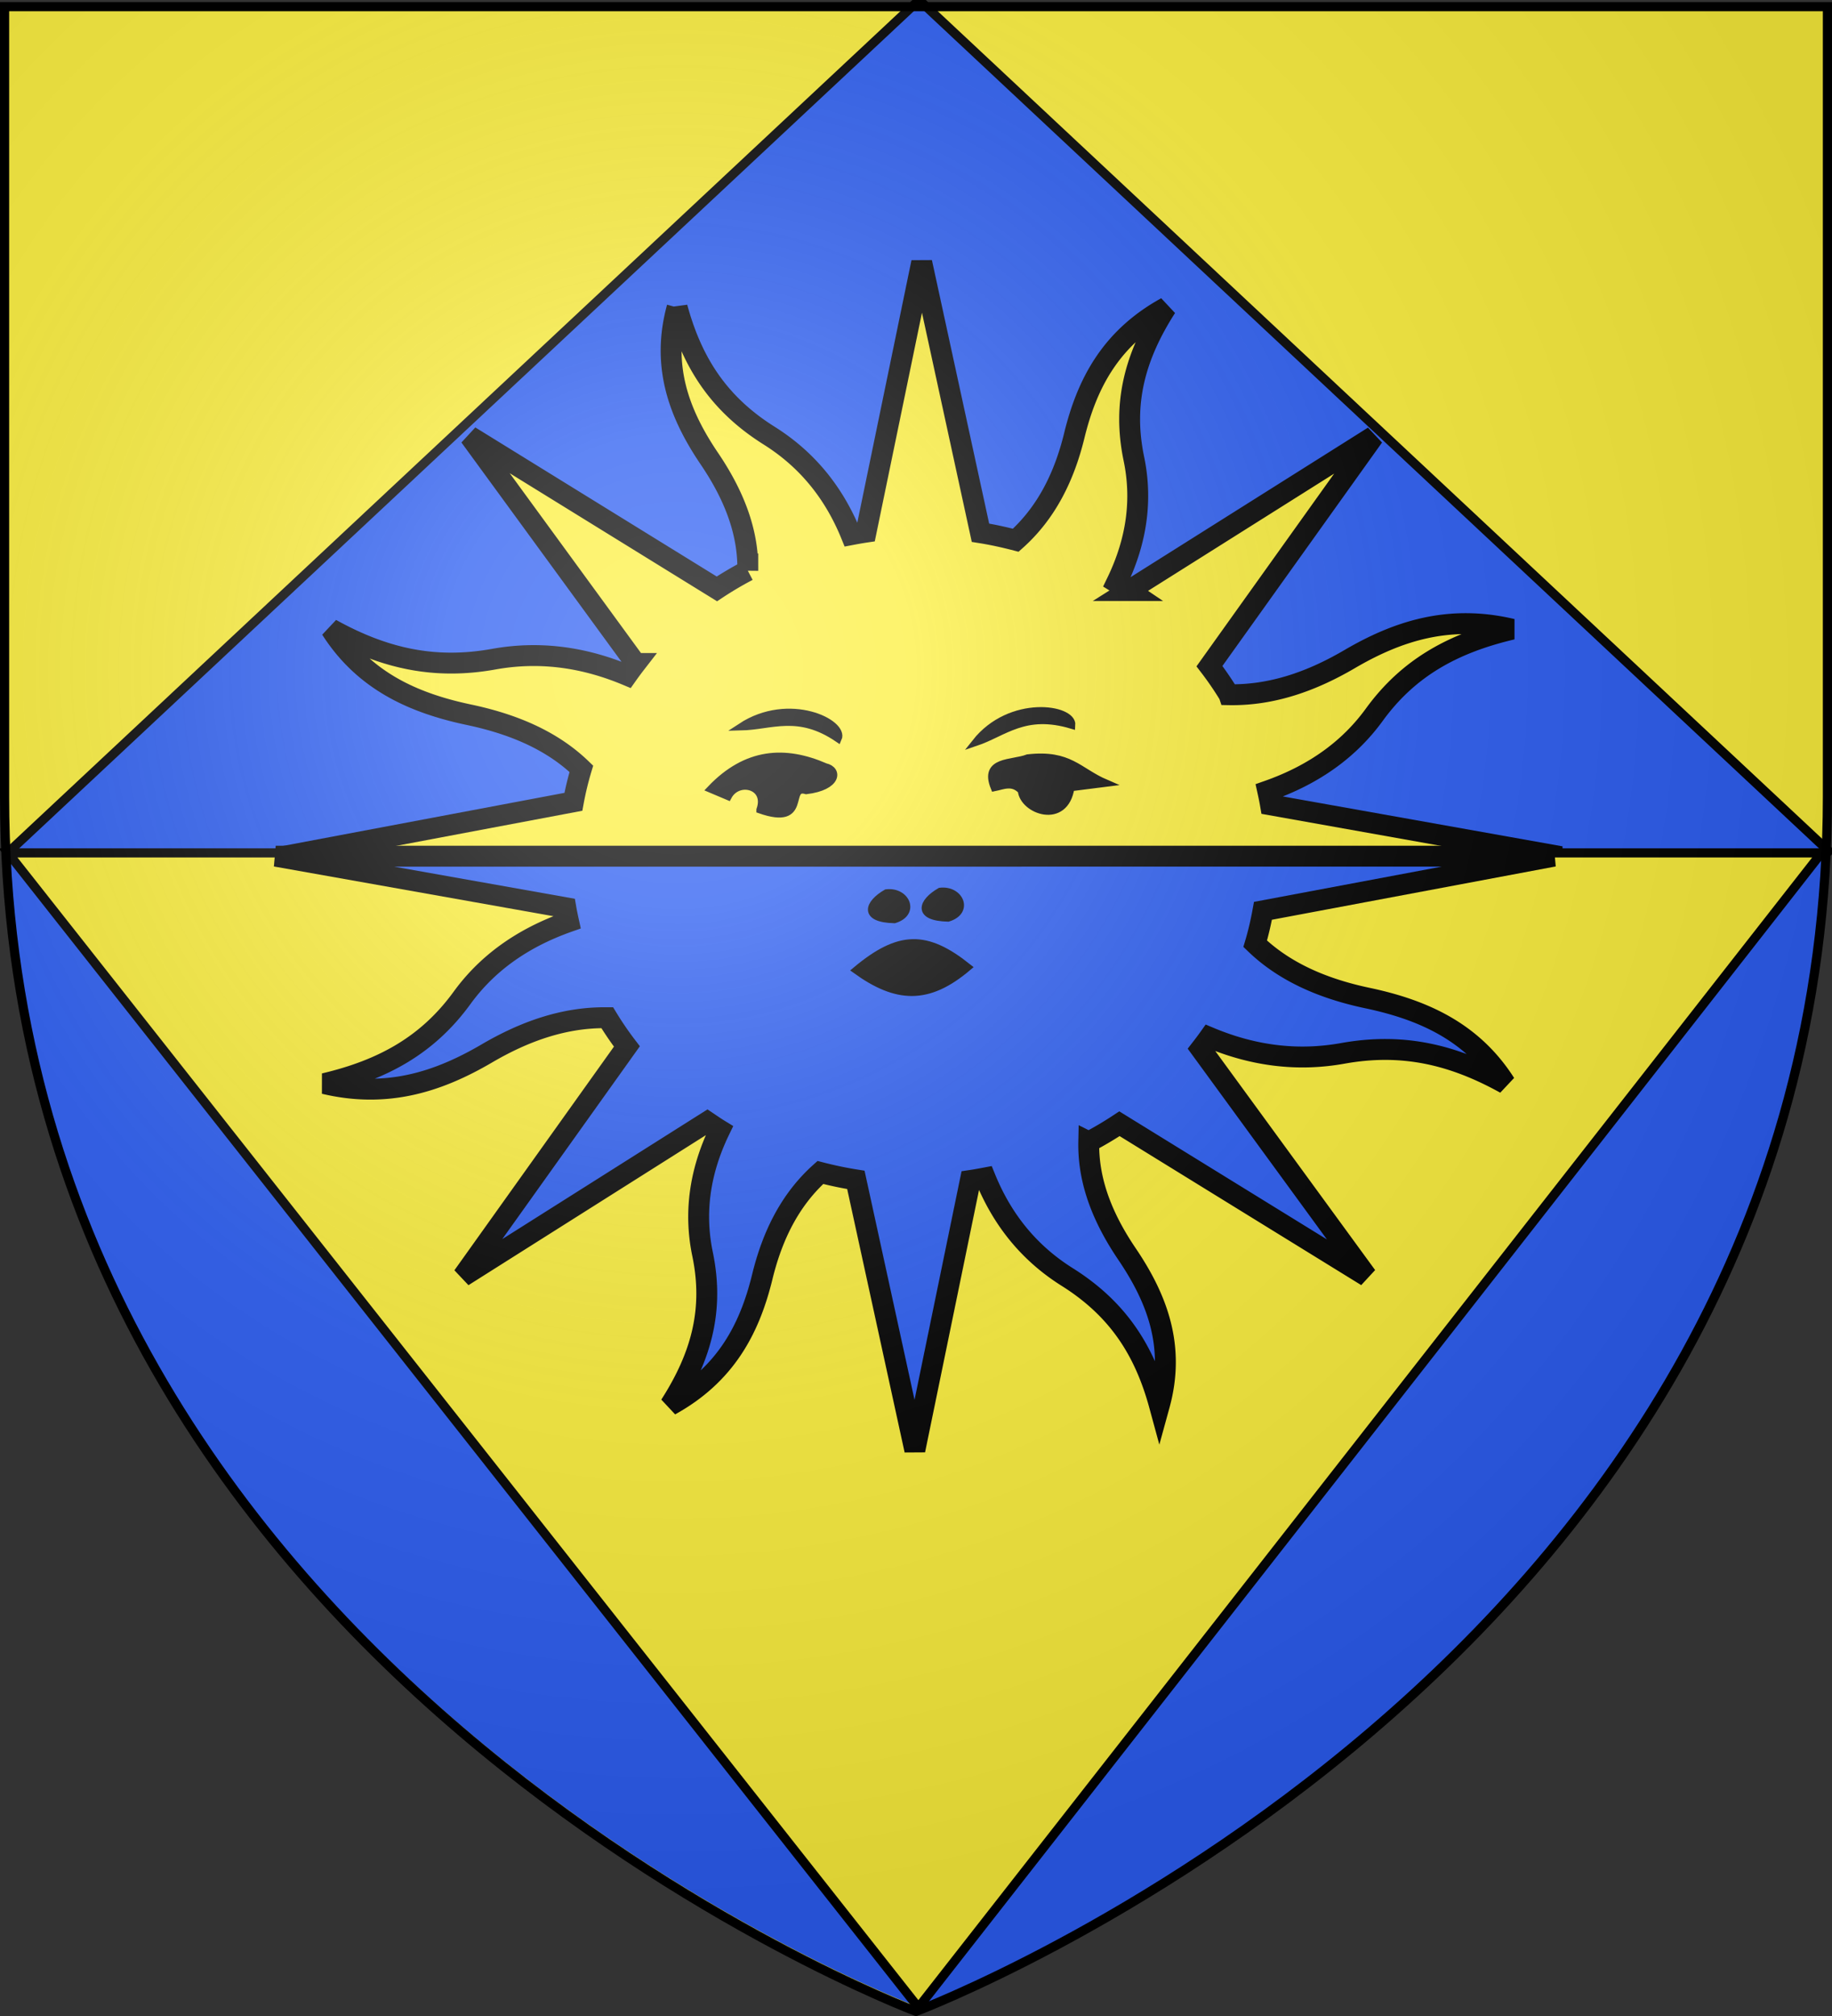
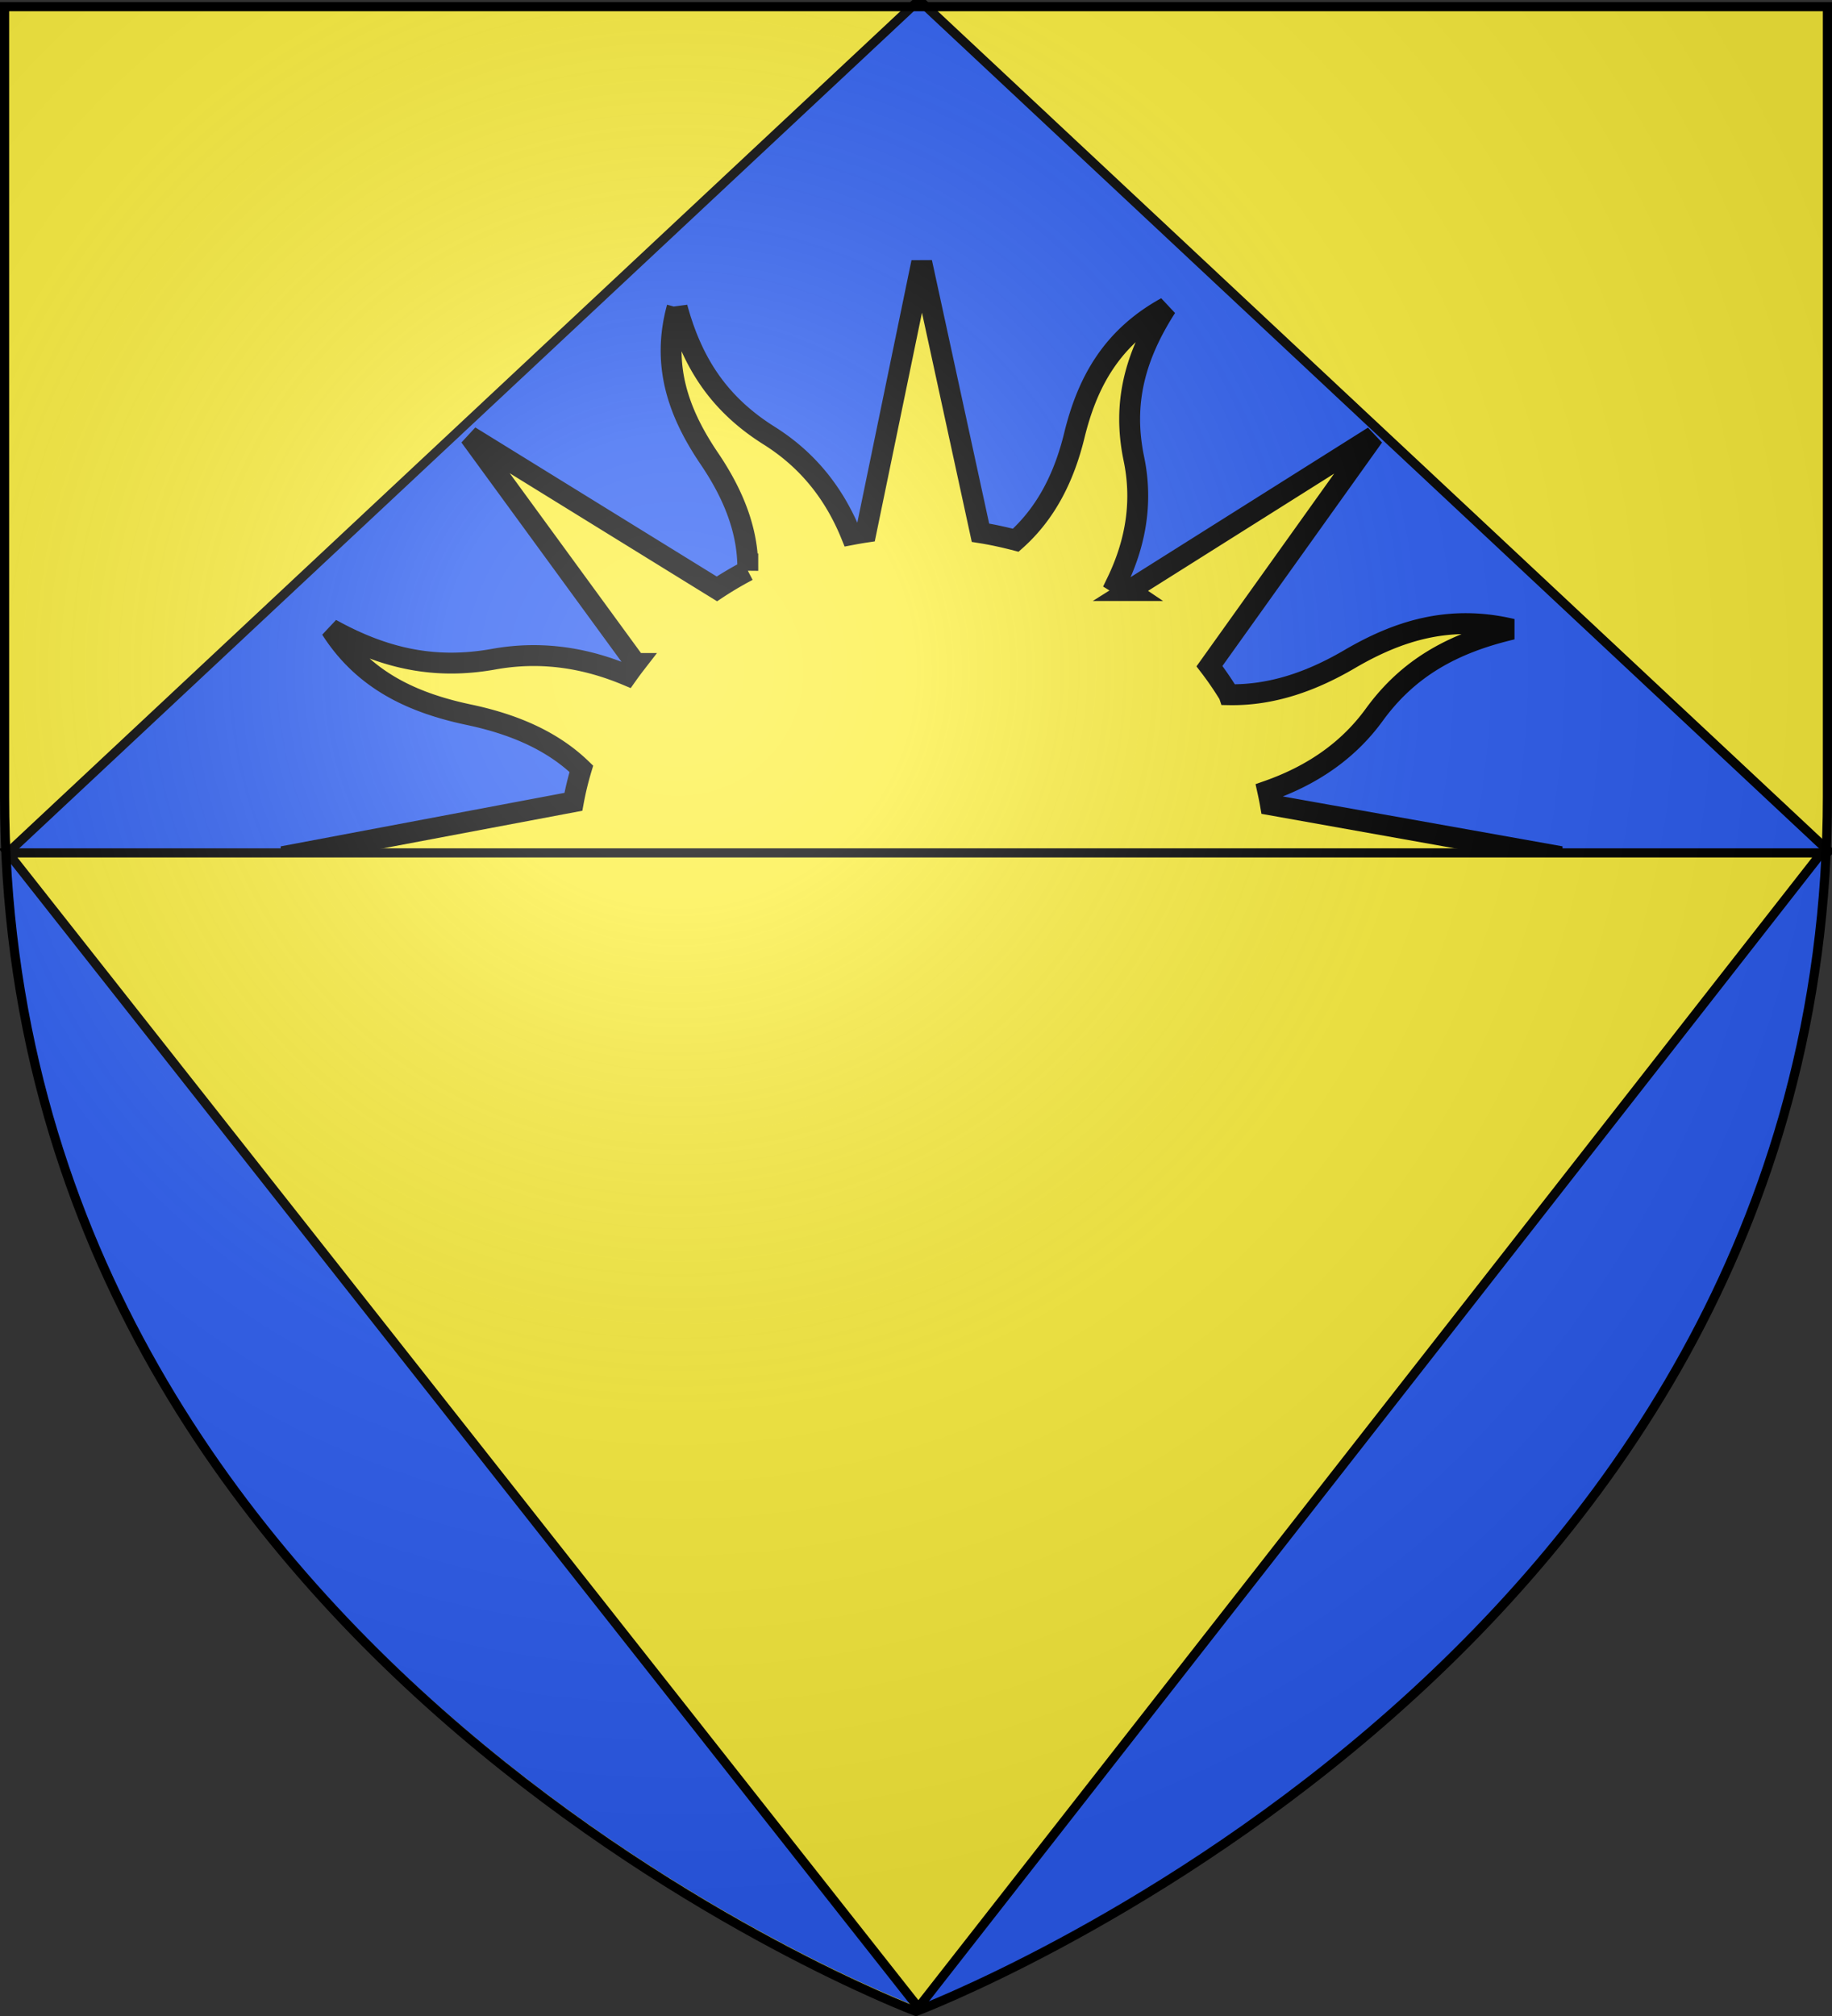
<svg xmlns="http://www.w3.org/2000/svg" xmlns:xlink="http://www.w3.org/1999/xlink" width="600" height="660" version="1.0">
  <rect width="100%" height="100%" fill="#333333" stroke="none" />
  <desc>Flag of Canton of Valais (Wallis)</desc>
  <defs>
    <radialGradient xlink:href="#b" id="c" cx="221.445" cy="226.331" r="300" fx="221.445" fy="226.331" gradientTransform="matrix(1.353 0 0 1.349 -77.63 -85.747)" gradientUnits="userSpaceOnUse" />
    <linearGradient id="b">
      <stop offset="0" style="stop-color:white;stop-opacity:.314" />
      <stop offset=".19" style="stop-color:white;stop-opacity:.251" />
      <stop offset=".6" style="stop-color:#6b6b6b;stop-opacity:.125" />
      <stop offset="1" style="stop-color:black;stop-opacity:.125" />
    </linearGradient>
  </defs>
  <g style="display:inline">
    <path d="M300 658.5s298.5-112.32 298.5-397.772V2.176H1.5v258.552C1.5 546.18 300 658.5 300 658.5" style="fill:#fcef3c;fill-opacity:1;fill-rule:evenodd;stroke:none;stroke-width:1px;stroke-linecap:butt;stroke-linejoin:miter;stroke-opacity:1" />
  </g>
  <path d="M2.02 279.666 301.013-.004l298.991 279.67" style="fill:#2b5df2;fill-opacity:1;fill-rule:evenodd;stroke:#000;stroke-width:2.993;stroke-linecap:butt;stroke-linejoin:miter;stroke-miterlimit:4;stroke-dasharray:none;stroke-opacity:1" />
  <path d="M221.773 100.664c-5.238 19.04.536 34.714 10.547 49.483 7.741 11.42 12.827 23.591 12.585 36.668a116 116 0 0 0-10.12 5.975l-80.905-49.947 54.315 74.369a109 109 0 0 0-2.842 3.842c-15.406-6.45-29.867-7.73-43.648-5.252-19.481 3.502-36.02-.29-53.291-9.857 10.781 16.906 26.866 24.19 45.181 28.054 14.19 2.994 27.018 8.247 36.806 17.689a101 101 0 0 0-2.613 10.809l-95.23 17.95 95.015 16.888c.261 1.52.576 3.034.91 4.551-15.805 5.558-27.043 14.137-34.904 24.949-11.11 15.28-25.612 23.472-45.103 28.058 20.485 4.869 37.32-.561 53.21-9.866 12.288-7.195 25.382-11.923 39.451-11.698a106 106 0 0 0 6.43 9.407l-53.71 75.261 80.052-50.574c1.337.9 2.69 1.824 4.065 2.668-6.94 14.32-8.288 27.824-5.622 40.633 3.769 18.107-.34 33.416-10.633 49.469 18.19-10.021 26.027-24.972 30.184-41.995 3.22-13.19 8.873-25.111 19.03-34.21 3.836.993 7.692 1.807 11.63 2.43l19.311 88.513 18.17-88.314a123 123 0 0 0 4.897-.845c5.977 14.694 15.213 25.136 26.842 32.441 16.44 10.327 25.254 23.806 30.188 41.922 5.238-19.04-.604-34.688-10.615-49.457-7.756-11.443-12.786-23.577-12.517-36.694a116 116 0 0 0 10.052-5.95l80.973 49.921-54.344-74.432c.955-1.227 1.906-2.49 2.803-3.752 15.41 6.47 29.928 7.705 43.716 5.226 19.481-3.503 35.952.316 53.223 9.883-10.781-16.906-26.838-24.128-45.153-27.991-14.175-2.99-26.987-8.345-36.766-17.779 1.062-3.551 1.877-7.136 2.545-10.782l95.259-17.886-95.044-16.952c-.261-1.52-.576-3.034-.91-4.551 15.82-5.553 27.041-14.136 34.904-24.949 11.11-15.28 25.64-23.41 45.131-27.995-20.485-4.868-37.349.498-53.239 9.803-12.31 7.21-25.366 11.884-39.478 11.634a106 106 0 0 0-6.401-9.343l53.737-75.198-80.108 50.447a118 118 0 0 0-4.037-2.605c6.95-14.315 8.316-27.76 5.65-40.57-3.769-18.106.311-33.479 10.605-49.531-18.19 10.02-25.959 24.945-30.116 41.968-3.224 13.204-8.975 25.165-19.167 34.263-3.81-.984-7.65-1.837-11.561-2.456l-19.243-88.54-18.239 88.34c-1.635.243-3.264.536-4.896.846-5.98-14.694-15.208-25.134-26.842-32.442-16.44-10.326-25.186-23.832-30.12-41.947z" style="fill:#fcef3c;fill-opacity:1;fill-rule:nonzero;stroke:#000;stroke-width:6.84;stroke-linecap:butt;stroke-linejoin:miter;marker:none;marker-start:none;marker-mid:none;marker-end:none;stroke-miterlimit:4;stroke-dasharray:none;stroke-dashoffset:0;stroke-opacity:1;visibility:visible;display:inline;overflow:visible" />
  <path d="M2.46 279.67c13.813 270.338 298 377.282 298 377.282s284.187-106.944 298-377.281z" style="fill:#2b5df2;fill-opacity:1;fill-rule:evenodd;stroke:none;stroke-width:1px;stroke-linecap:butt;stroke-linejoin:miter;stroke-opacity:1;display:inline" />
  <path d="m2.625 279.223 298.153 377.993L596.57 279.223z" style="fill:#fcef3c;fill-opacity:1;fill-rule:evenodd;stroke:#000;stroke-width:2.983;stroke-linecap:round;stroke-linejoin:miter;stroke-miterlimit:4;stroke-dasharray:none;stroke-opacity:1" />
-   <path d="m90.302 280.302 95.016 16.89c.262 1.519.576 3.034.91 4.55-15.805 5.558-27.042 14.137-34.904 24.949-11.11 15.28-25.612 23.473-45.103 28.058 20.486 4.869 37.32-.56 53.21-9.866 12.288-7.195 25.382-11.923 39.451-11.698a106 106 0 0 0 6.43 9.407l-53.71 75.262 80.052-50.574c1.337.9 2.691 1.824 4.066 2.668-6.94 14.319-8.288 27.824-5.623 40.632 3.769 18.107-.34 33.417-10.633 49.47 18.19-10.022 26.027-24.972 30.184-41.995 3.22-13.19 8.873-25.112 19.031-34.21 3.835.992 7.691 1.806 11.63 2.429l19.31 88.513 18.171-88.314c1.635-.242 3.265-.535 4.897-.845 5.976 14.695 15.212 25.137 26.841 32.442 16.44 10.326 25.255 23.805 30.188 41.921 5.238-19.04-.604-34.688-10.615-49.457-7.756-11.443-12.786-23.577-12.517-36.694a116 116 0 0 0 10.052-5.95l80.974 49.922-54.344-74.432c.955-1.228 1.905-2.49 2.802-3.752 15.41 6.469 29.929 7.704 43.717 5.225 19.48-3.503 35.952.316 53.222 9.883-10.781-16.906-26.838-24.127-45.153-27.991-14.174-2.99-26.987-8.345-36.766-17.778 1.062-3.552 1.878-7.137 2.545-10.783l95.26-17.886z" style="fill:#2b5df2;fill-opacity:1;fill-rule:nonzero;stroke:#000;stroke-width:6.84;stroke-linecap:butt;stroke-linejoin:miter;marker:none;marker-start:none;marker-mid:none;marker-end:none;stroke-miterlimit:4;stroke-dasharray:none;stroke-dashoffset:0;stroke-opacity:1;visibility:visible;display:inline;overflow:visible" />
-   <path d="M837.715 208.617c10.428 7.483 18.566 8.047 28.932-.778-10.72-8.548-17.755-8.552-28.932.778zM812.867 167.14c2.236-6.274-5.68-8.275-8.247-3.449l-4.536-1.916c9.288-9.752 19.304-10.276 29.688-5.749 3.472.746 3.324 5.125-4.948 6.132-5.38-1.617.706 9.403-11.957 4.982zM807.919 145.678c7.909-.185 14.802-3.985 25.152 3.066 1.84-4.056-12.639-11.275-25.152-3.066zM868.602 149.728c7.44-2.502 12.684-8.135 24.903-4.49.364-4.39-15.829-6.978-24.903 4.49zM880.49 162.158c-2.337-2.435-4.674-1.236-7.01-.766-2.943-7.2 4.542-6.09 8.659-7.665 10.858-1.233 13.057 3.445 20.204 6.515l-9.071 1.15c-1.499 9.883-12.319 5.959-12.783.766zM859.46 188.219c5.098-.6 7.7 5.198 2.062 6.898-8.255-.192-6.797-4.153-2.062-6.898zM845.568 188.624c5.097-.6 7.699 5.198 2.061 6.898-8.255-.192-6.797-4.153-2.061-6.898z" style="fill:#000;fill-opacity:1;fill-rule:evenodd;stroke:#000;stroke-width:1.878px;stroke-linecap:butt;stroke-linejoin:miter;stroke-opacity:1" transform="matrix(1.266 0 0 1.266 -780.175 53.525)" />
  <path d="M300 658.5s298.5-112.32 298.5-397.772V2.176H1.5v258.552C1.5 546.18 300 658.5 300 658.5" style="opacity:1;fill:url(#c);fill-opacity:1;fill-rule:evenodd;stroke:none;stroke-width:1px;stroke-linecap:butt;stroke-linejoin:miter;stroke-opacity:1" />
  <path d="M300 658.5S1.5 546.18 1.5 260.728V2.176h597v258.552C598.5 546.18 300 658.5 300 658.5z" style="opacity:1;fill:none;fill-opacity:1;fill-rule:evenodd;stroke:#000;stroke-width:3;stroke-linecap:butt;stroke-linejoin:miter;stroke-miterlimit:4;stroke-dasharray:none;stroke-opacity:1" />
</svg>